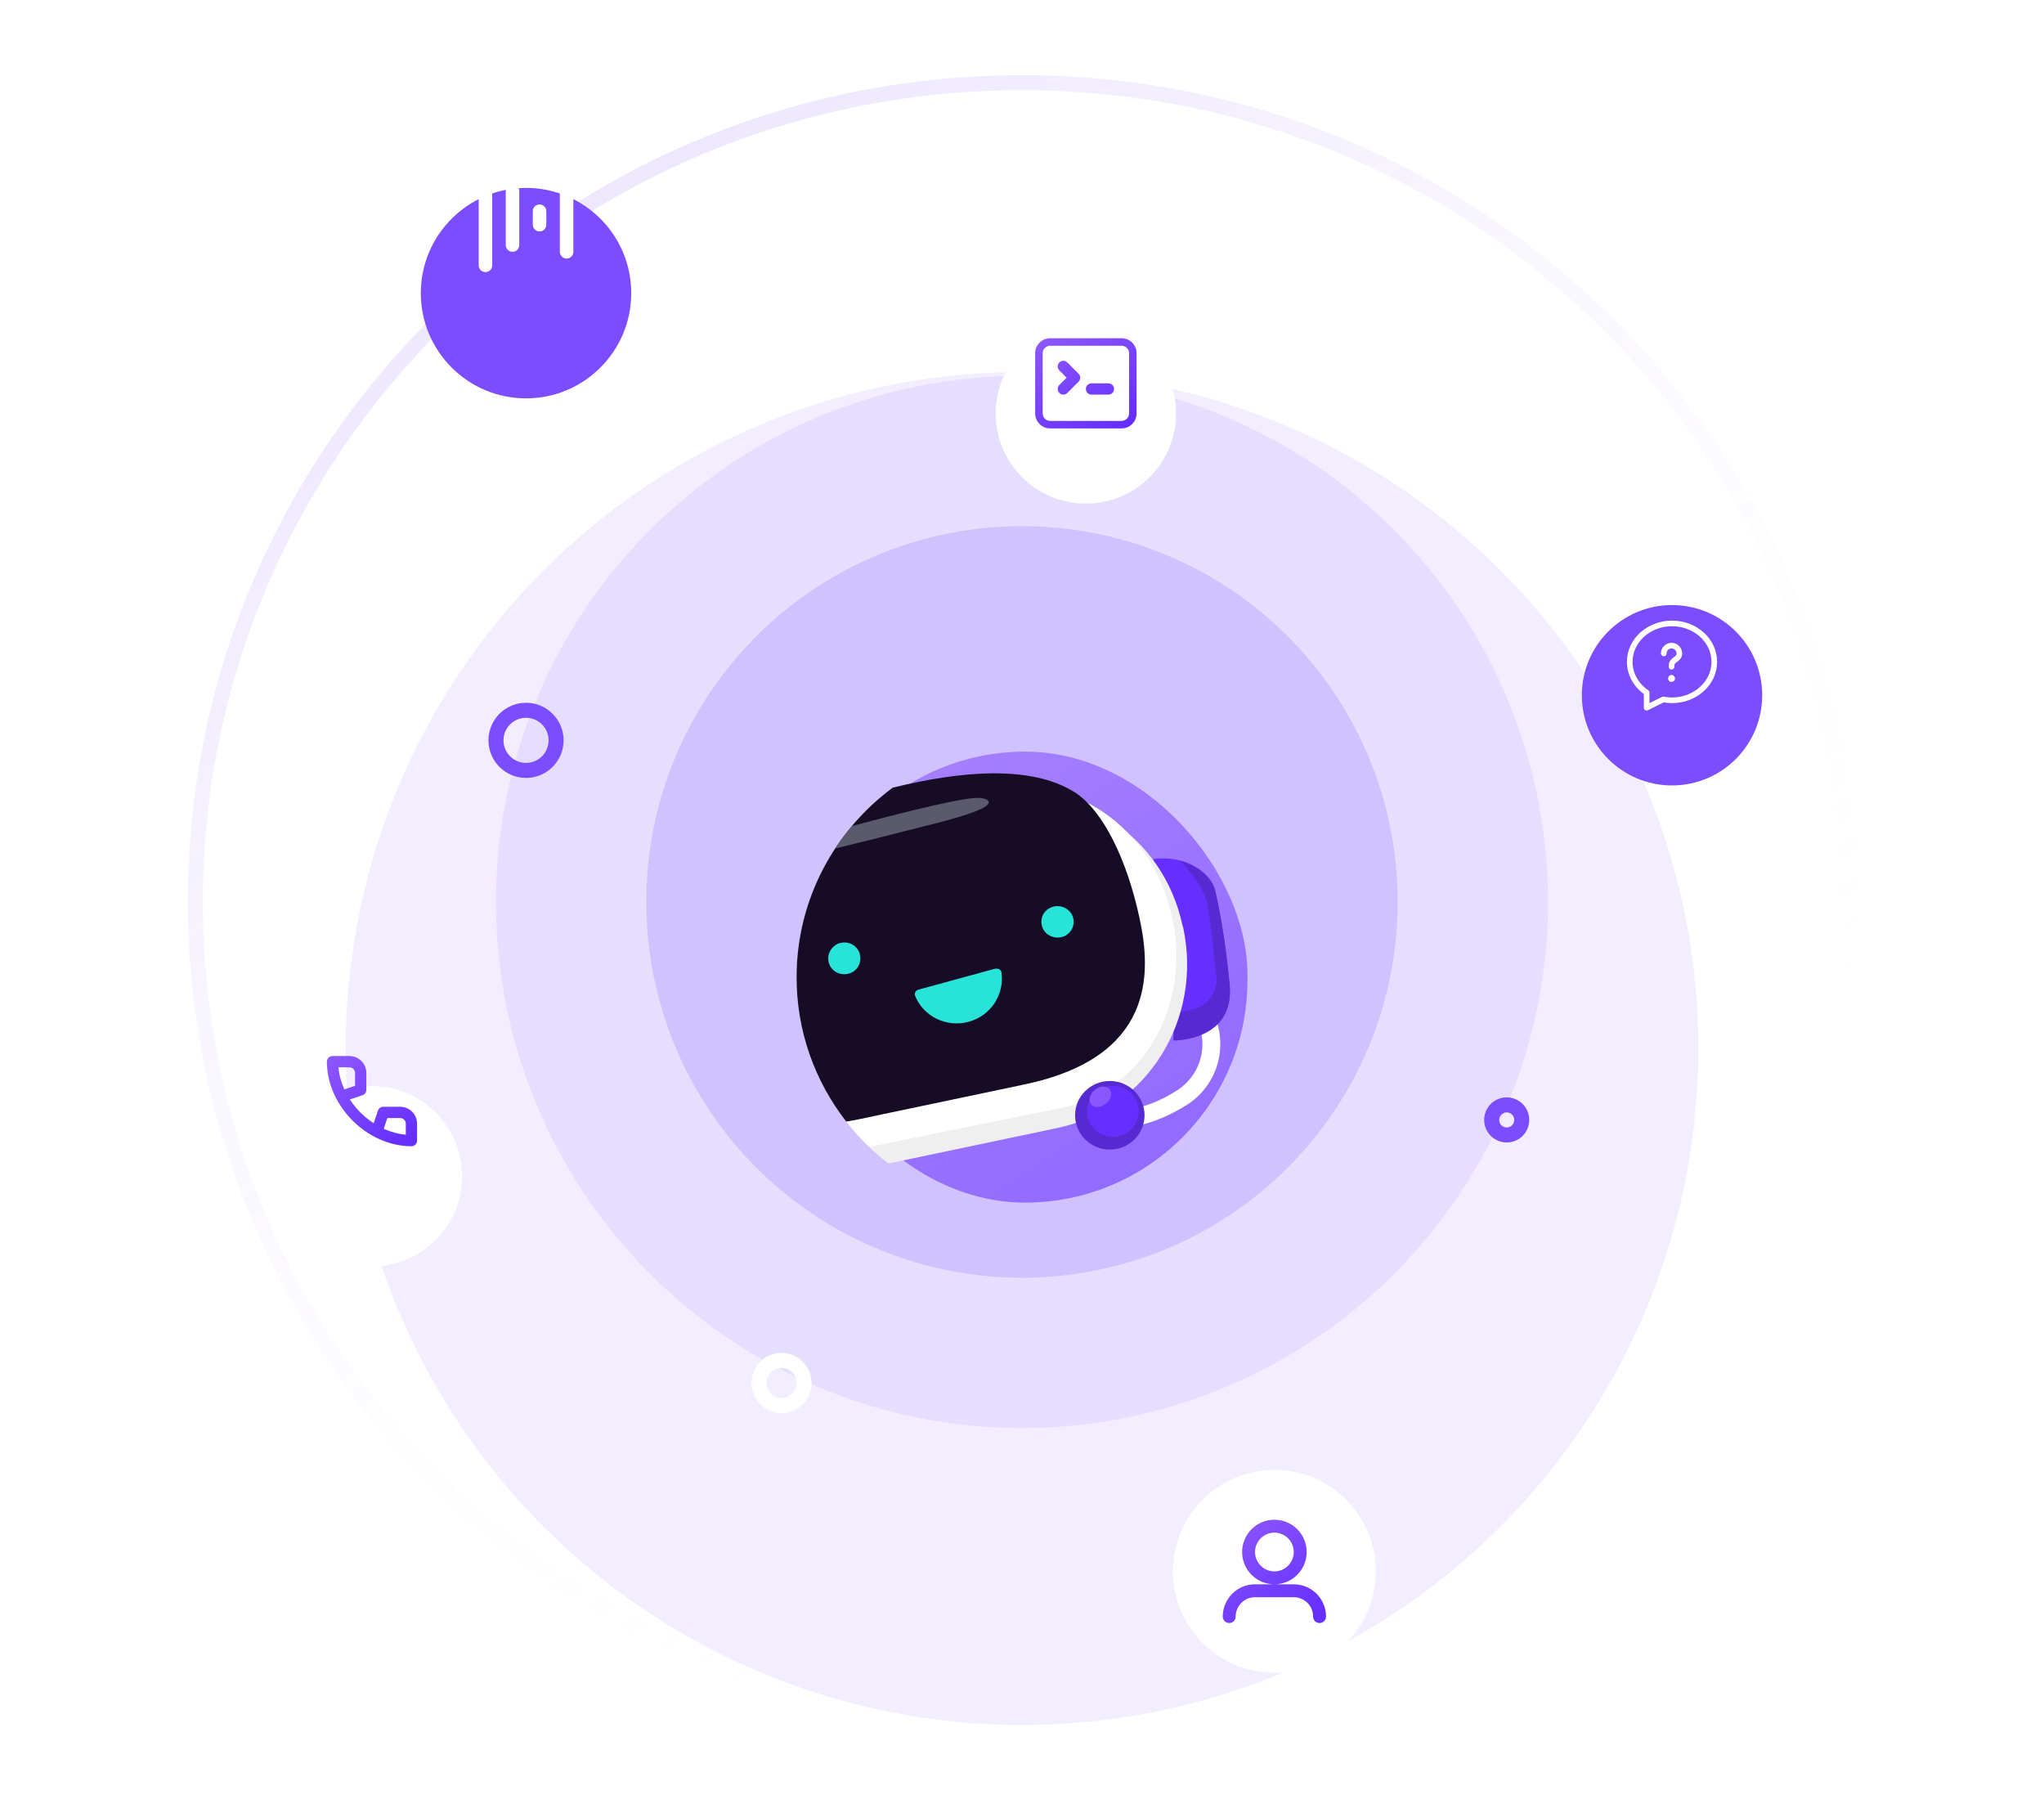
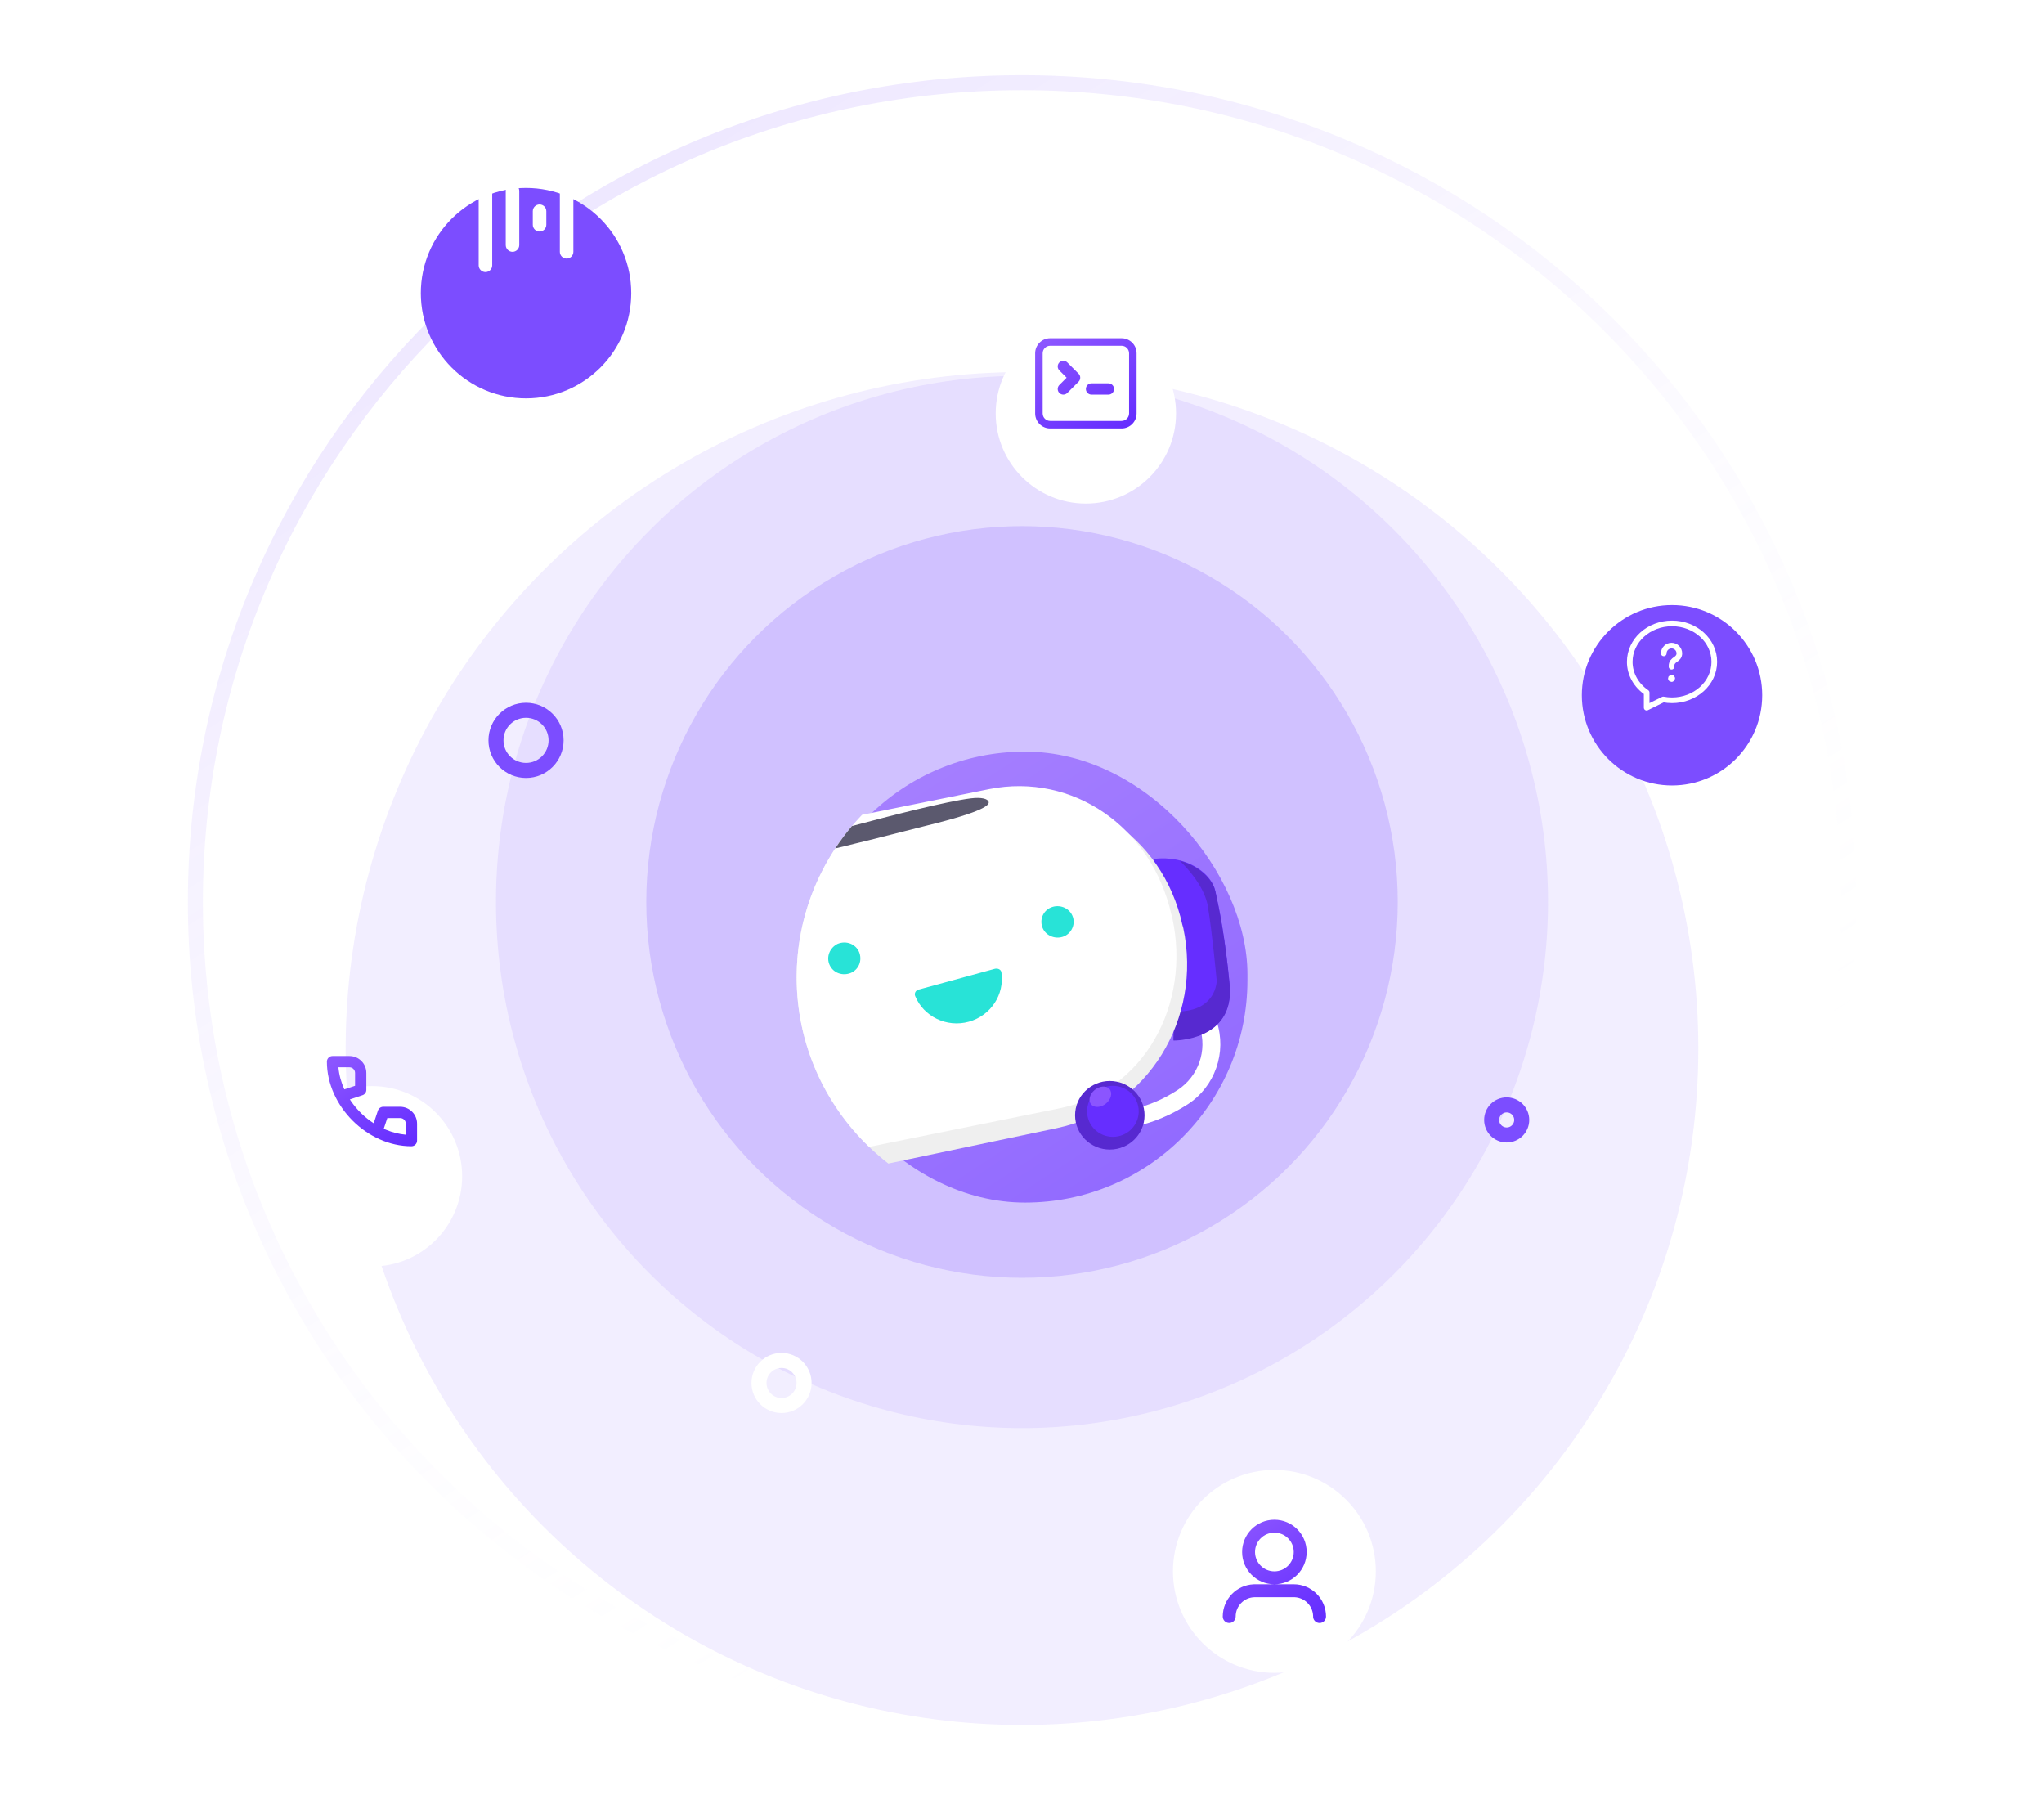
<svg xmlns="http://www.w3.org/2000/svg" width="544" height="480" viewBox="0 0 544 480" fill="none">
  <g clip-path="url(#clip0)">
    <g opacity="0.1" filter="url(#filter0_dd)">
      <circle cx="272" cy="240" r="180" fill="#7C4DFF" />
    </g>
    <circle opacity="0.1" cx="272" cy="240" r="140" fill="#7C4DFF" />
    <circle opacity="0.2" cx="272" cy="240" r="100" fill="#7C4DFF" />
    <g filter="url(#filter1_dd)">
      <circle cx="289" cy="102" r="24" fill="white" />
    </g>
    <g filter="url(#filter2_d)">
      <circle cx="380" cy="96" r="7" stroke="white" stroke-width="4" />
    </g>
    <g filter="url(#filter3_d)">
      <circle cx="208" cy="364" r="6" stroke="white" stroke-width="4" />
    </g>
    <g filter="url(#filter4_d)">
      <circle cx="401" cy="294" r="4" stroke="#7C4DFF" stroke-width="4" />
    </g>
    <g filter="url(#filter5_d)">
      <circle cx="140" cy="193" r="8" stroke="#7C4DFF" stroke-width="4" />
    </g>
    <g filter="url(#filter6_dd)">
      <circle cx="445" cy="177" r="24" fill="#7C4DFF" />
    </g>
    <g filter="url(#filter7_dd)">
      <circle cx="99" cy="293" r="24" fill="white" />
    </g>
    <g filter="url(#filter8_dd)">
      <rect opacity="0.6" x="213.646" y="180" width="118.355" height="120" rx="59.177" fill="url(#paint0_linear)" />
      <path d="M302.247 279.687C307.107 278.635 311.73 276.646 316.117 273.839C323.348 269.16 326.549 260.037 323.822 251.849L319.792 239.684L315.287 241.205L319.317 253.369C321.333 259.569 318.962 266.353 313.509 269.979C309.597 272.552 305.447 274.307 301.18 275.126L302.247 279.687Z" fill="white" />
      <path d="M306.989 208.57C306.989 208.57 307.938 212.781 311.02 232.665C312.798 243.894 312.324 256.761 312.324 256.761C312.324 256.761 328.683 256.995 327.261 241.906C326.075 229.507 324.534 221.904 323.467 217.109C322.519 212.547 315.999 207.4 306.989 208.57Z" fill="#662EFF" />
      <path d="M313.154 249.159C323.823 249.159 323.823 240.971 323.823 240.971C323.823 240.971 322.638 228.104 321.452 221.086C320.622 216.29 316.592 211.495 313.984 209.038C319.2 210.442 322.756 213.951 323.467 217.226C324.534 222.022 326.075 229.742 327.261 242.023C328.683 257.112 312.324 256.878 312.324 256.878C312.324 256.878 312.442 253.72 312.324 249.159C312.561 249.159 312.798 249.159 313.154 249.159Z" fill="#5729D0" />
      <path d="M226.58 199.986C217.481 210.876 212.016 224.832 212.016 240.048C212.016 260.157 221.561 278.066 236.425 289.605L281.377 280.154C305.679 275.008 320.023 250.912 314.925 226.934L314.688 226.115C309.472 202.137 286.83 187.399 262.528 192.428L226.58 199.986Z" fill="#EFEFEF" />
      <path d="M229.431 196.817C218.645 208.101 212.034 223.313 212.034 240.048C212.034 257.736 219.419 273.723 231.313 285.169L282.105 274.891C304.392 270.33 317.076 247.404 311.979 224.127L311.741 223.308C306.525 200.149 285.543 185.528 263.256 189.972L229.431 196.817Z" fill="white" />
-       <path d="M237.591 189.595C222.053 201.09 212 219.411 212 240.048C212 254.494 216.926 267.805 225.212 278.435C226.592 278.219 227.927 277.966 229.201 277.699C232.466 277.011 234.612 276.557 236.666 276.122C242.294 274.932 247.23 273.888 272.589 268.575C307.204 261.323 306.493 239.099 303.292 224.361C299.973 208.804 293.572 195.587 285.985 190.791C274.381 183.474 255.596 185.148 237.591 189.595Z" fill="#160C26" />
      <path d="M277.366 226.584C278.078 228.806 280.567 229.976 282.82 229.274C285.072 228.572 286.257 226.116 285.546 224.01C284.835 221.788 282.345 220.618 280.093 221.32C277.841 222.022 276.655 224.361 277.366 226.584Z" fill="#28E3D7" />
      <path d="M220.792 236.76C221.74 238.865 224.23 239.801 226.482 238.865C228.616 237.929 229.564 235.473 228.616 233.251C227.667 231.145 225.178 230.209 222.926 231.145C220.792 232.198 219.843 234.654 220.792 236.76Z" fill="#28E3D7" />
      <path d="M244.474 243.324C243.66 243.522 243.271 244.384 243.579 245.059C245.799 250.481 251.947 253.515 257.856 251.871C263.764 250.226 267.359 244.579 266.529 238.784C266.446 237.969 265.573 237.585 264.759 237.784L244.474 243.324Z" fill="#28E3D7" />
      <path d="M295.371 285.887C290.264 285.887 286.124 281.802 286.124 276.764C286.124 271.725 290.264 267.64 295.371 267.64C300.478 267.64 304.617 271.725 304.617 276.764C304.617 281.802 300.478 285.887 295.371 285.887Z" fill="#5729D0" />
      <path d="M296.192 282.494C292.395 282.494 289.317 279.457 289.317 275.71C289.317 271.963 292.395 268.926 296.192 268.926C299.99 268.926 303.068 271.963 303.068 275.71C303.068 279.457 299.99 282.494 296.192 282.494Z" fill="#662EFF" />
      <path d="M226.738 199.809C237.091 197.029 251.923 193.225 258.386 192.428C261.231 192.077 262.89 192.545 263.127 193.364C263.365 194.183 261.942 195.937 246.649 199.68C235.858 202.425 233.461 203.041 231.057 203.63C230.081 203.869 229.104 204.104 227.563 204.476C225.947 204.889 224.126 205.34 222.302 205.753C223.664 203.685 225.146 201.7 226.738 199.809Z" fill="#5B596E" />
      <path d="M290.407 273.87C289.562 272.883 289.972 271.17 291.323 270.045C292.674 268.919 294.454 268.807 295.299 269.795C296.143 270.782 295.733 272.495 294.382 273.62C293.032 274.745 291.252 274.857 290.407 273.87Z" fill="#8B55FF" />
    </g>
    <path fill-rule="evenodd" clip-rule="evenodd" d="M298.5 92H279.5C278.395 92 277.5 92.895 277.5 94V110C277.5 111.105 278.395 112 279.5 112H298.5C299.605 112 300.5 111.105 300.5 110V94C300.5 92.895 299.605 92 298.5 92ZM279.5 90C277.291 90 275.5 91.791 275.5 94V110C275.5 112.209 277.291 114 279.5 114H298.5C300.709 114 302.5 112.209 302.5 110V94C302.5 91.791 300.709 90 298.5 90H279.5ZM290.5 105C289.672 105 289 104.328 289 103.5C289 102.672 289.672 102 290.5 102L295 102C295.828 102 296.5 102.672 296.5 103.5C296.5 104.328 295.828 105 295 105L290.5 105ZM284.061 96.439C283.475 95.854 282.525 95.854 281.939 96.439C281.354 97.025 281.354 97.975 281.939 98.561L283.879 100.5L281.939 102.439C281.354 103.025 281.354 103.975 281.939 104.561C282.525 105.146 283.475 105.146 284.061 104.561L287.061 101.561C287.646 100.975 287.646 100.025 287.061 99.439L284.061 96.439Z" fill="url(#paint1_linear)" />
    <g filter="url(#filter9_dd)">
      <circle cx="339.172" cy="410.128" r="26.994" fill="white" />
      <path fill-rule="evenodd" clip-rule="evenodd" d="M334.018 413.563H344.325C349.069 413.563 352.914 417.409 352.914 422.152C352.914 423.101 352.145 423.87 351.196 423.87C350.316 423.87 349.589 423.207 349.49 422.353L349.47 421.85C349.319 419.244 347.233 417.159 344.628 417.008L344.325 416.999H334.018C331.172 416.999 328.865 419.306 328.865 422.152C328.865 423.101 328.096 423.87 327.147 423.87C326.198 423.87 325.429 423.101 325.429 422.152C325.429 417.533 329.075 413.766 333.646 413.571L334.018 413.563H344.325H334.018ZM339.172 396.385C343.915 396.385 347.761 400.23 347.761 404.974C347.761 409.718 343.915 413.563 339.172 413.563C334.428 413.563 330.583 409.718 330.583 404.974C330.583 400.23 334.428 396.385 339.172 396.385ZM339.172 399.821C336.325 399.821 334.018 402.128 334.018 404.974C334.018 407.82 336.325 410.128 339.172 410.128C342.018 410.128 344.325 407.82 344.325 404.974C344.325 402.128 342.018 399.821 339.172 399.821Z" fill="url(#paint2_linear)" />
    </g>
    <path fill-rule="evenodd" clip-rule="evenodd" d="M96.474 291.423C97.087 291.219 97.5 290.646 97.5 290V285.5C97.5 283.015 95.485 281 93 281H88.5C87.672 281 87 281.672 87 282.5C87 294.282 97.718 305 109.5 305C110.328 305 111 304.328 111 303.5V299C111 296.515 108.985 294.5 106.5 294.5H102C101.354 294.5 100.781 294.913 100.577 295.526L99.456 298.887C97.117 297.369 95.062 295.373 93.472 293.078L93.113 292.544L96.474 291.423ZM103.081 297.5H106.5C107.328 297.5 108 298.172 108 299V301.932C106.197 301.768 104.432 301.316 102.755 300.624L102.13 300.354L103.081 297.5ZM90.068 284H93C93.828 284 94.5 284.672 94.5 285.5V288.919L91.646 289.87C90.802 288.009 90.252 286.029 90.068 284Z" fill="url(#paint3_linear)" />
    <path fill-rule="evenodd" clip-rule="evenodd" d="M433.75 176.114C433.75 179.467 435.525 182.42 438.249 184.281C438.247 185.35 438.25 186.79 438.25 188.301L442.664 186.117C443.419 186.262 444.199 186.341 445 186.341C451.19 186.341 456.25 181.787 456.25 176.114C456.25 170.44 451.19 165.886 445 165.886C438.81 165.886 433.75 170.44 433.75 176.114Z" stroke="white" stroke-width="1.5" stroke-linecap="round" stroke-linejoin="round" />
    <path d="M444.874 177.41V177.151C444.874 176.304 445.397 175.845 445.922 175.492C446.435 175.147 446.949 174.697 446.949 173.867C446.949 172.721 446.02 171.794 444.875 171.794C443.73 171.794 442.8 172.72 442.8 173.866" stroke="white" stroke-width="1.5" stroke-linecap="round" stroke-linejoin="round" />
    <path d="M444.872 180.334C444.769 180.334 444.685 180.417 444.686 180.521C444.686 180.625 444.77 180.709 444.874 180.709C444.977 180.709 445.061 180.625 445.061 180.521C445.061 180.417 444.979 180.334 444.872 180.334" stroke="white" stroke-width="1.5" stroke-linecap="round" stroke-linejoin="round" />
    <path opacity="0.6" d="M52 240C52 119.619 150.48 22 272 22C393.52 22 492 119.619 492 240C492 360.381 393.52 458 272 458C150.48 458 52 360.381 52 240Z" stroke="url(#paint4_linear)" stroke-width="4" />
    <g filter="url(#filter10_dd)">
      <circle cx="140" cy="58" r="28" fill="#7C4DFF" />
    </g>
    <path fill-rule="evenodd" clip-rule="evenodd" d="M129.2 43.6C130.194 43.6 131 44.406 131 45.4V70.6C131 71.594 130.194 72.4 129.2 72.4C128.206 72.4 127.4 71.594 127.4 70.6V45.4C127.4 44.406 128.206 43.6 129.2 43.6ZM150.8 47.2C151.794 47.2 152.6 48.006 152.6 49V67C152.6 67.994 151.794 68.8 150.8 68.8C149.806 68.8 149 67.994 149 67V49C149 48.006 149.806 47.2 150.8 47.2ZM136.4 49C137.394 49 138.2 49.806 138.2 50.8V65.2C138.2 66.194 137.394 67 136.4 67C135.406 67 134.6 66.194 134.6 65.2V50.8C134.6 49.806 135.406 49 136.4 49ZM143.6 54.4C144.594 54.4 145.4 55.206 145.4 56.2V59.8C145.4 60.794 144.594 61.6 143.6 61.6C142.606 61.6 141.8 60.794 141.8 59.8V56.2C141.8 55.206 142.606 54.4 143.6 54.4Z" fill="white" />
  </g>
  <defs>
    <filter id="filter0_dd" x="27" y="9" width="490" height="490" filterUnits="userSpaceOnUse" color-interpolation-filters="sRGB">
      <feFlood flood-opacity="0" result="BackgroundImageFix" />
      <feColorMatrix in="SourceAlpha" type="matrix" values="0 0 0 0 0 0 0 0 0 0 0 0 0 0 0 0 0 0 127 0" result="hardAlpha" />
      <feMorphology radius="6" operator="erode" in="SourceAlpha" result="effect1_dropShadow" />
      <feOffset dy="25" />
      <feGaussianBlur stdDeviation="14" />
      <feColorMatrix type="matrix" values="0 0 0 0 0.584 0 0 0 0 0.427 0 0 0 0 1 0 0 0 0.5 0" />
      <feBlend mode="normal" in2="BackgroundImageFix" result="effect1_dropShadow" />
      <feColorMatrix in="SourceAlpha" type="matrix" values="0 0 0 0 0 0 0 0 0 0 0 0 0 0 0 0 0 0 127 0" result="hardAlpha" />
      <feMorphology radius="17" operator="dilate" in="SourceAlpha" result="effect2_dropShadow" />
      <feOffset dy="14" />
      <feGaussianBlur stdDeviation="24" />
      <feColorMatrix type="matrix" values="0 0 0 0 0.58 0 0 0 0 0.427 0 0 0 0 1 0 0 0 0.35 0" />
      <feBlend mode="normal" in2="effect1_dropShadow" result="effect2_dropShadow" />
      <feBlend mode="normal" in="SourceGraphic" in2="effect2_dropShadow" result="shape" />
    </filter>
    <filter id="filter1_dd" x="249" y="70" width="80" height="80" filterUnits="userSpaceOnUse" color-interpolation-filters="sRGB">
      <feFlood flood-opacity="0" result="BackgroundImageFix" />
      <feColorMatrix in="SourceAlpha" type="matrix" values="0 0 0 0 0 0 0 0 0 0 0 0 0 0 0 0 0 0 127 0" result="hardAlpha" />
      <feOffset dy="8" />
      <feGaussianBlur stdDeviation="8" />
      <feColorMatrix type="matrix" values="0 0 0 0 0.122 0 0 0 0 0.11 0 0 0 0 0.157 0 0 0 0.08 0" />
      <feBlend mode="normal" in2="BackgroundImageFix" result="effect1_dropShadow" />
      <feColorMatrix in="SourceAlpha" type="matrix" values="0 0 0 0 0 0 0 0 0 0 0 0 0 0 0 0 0 0 127 0" result="hardAlpha" />
      <feOffset />
      <feGaussianBlur stdDeviation="4" />
      <feColorMatrix type="matrix" values="0 0 0 0 0.122 0 0 0 0 0.11 0 0 0 0 0.157 0 0 0 0.04 0" />
      <feBlend mode="normal" in2="effect1_dropShadow" result="effect2_dropShadow" />
      <feBlend mode="normal" in="SourceGraphic" in2="effect2_dropShadow" result="shape" />
    </filter>
    <filter id="filter2_d" x="363" y="83" width="34" height="34" filterUnits="userSpaceOnUse" color-interpolation-filters="sRGB">
      <feFlood flood-opacity="0" result="BackgroundImageFix" />
      <feColorMatrix in="SourceAlpha" type="matrix" values="0 0 0 0 0 0 0 0 0 0 0 0 0 0 0 0 0 0 127 0" result="hardAlpha" />
      <feOffset dy="4" />
      <feGaussianBlur stdDeviation="4" />
      <feColorMatrix type="matrix" values="0 0 0 0 0.122 0 0 0 0 0.11 0 0 0 0 0.157 0 0 0 0.08 0" />
      <feBlend mode="normal" in2="BackgroundImageFix" result="effect1_dropShadow" />
      <feBlend mode="normal" in="SourceGraphic" in2="effect1_dropShadow" result="shape" />
    </filter>
    <filter id="filter3_d" x="192" y="352" width="32" height="32" filterUnits="userSpaceOnUse" color-interpolation-filters="sRGB">
      <feFlood flood-opacity="0" result="BackgroundImageFix" />
      <feColorMatrix in="SourceAlpha" type="matrix" values="0 0 0 0 0 0 0 0 0 0 0 0 0 0 0 0 0 0 127 0" result="hardAlpha" />
      <feOffset dy="4" />
      <feGaussianBlur stdDeviation="4" />
      <feColorMatrix type="matrix" values="0 0 0 0 0.122 0 0 0 0 0.11 0 0 0 0 0.157 0 0 0 0.08 0" />
      <feBlend mode="normal" in2="BackgroundImageFix" result="effect1_dropShadow" />
      <feBlend mode="normal" in="SourceGraphic" in2="effect1_dropShadow" result="shape" />
    </filter>
    <filter id="filter4_d" x="387" y="284" width="28" height="28" filterUnits="userSpaceOnUse" color-interpolation-filters="sRGB">
      <feFlood flood-opacity="0" result="BackgroundImageFix" />
      <feColorMatrix in="SourceAlpha" type="matrix" values="0 0 0 0 0 0 0 0 0 0 0 0 0 0 0 0 0 0 127 0" result="hardAlpha" />
      <feOffset dy="4" />
      <feGaussianBlur stdDeviation="4" />
      <feColorMatrix type="matrix" values="0 0 0 0 0.122 0 0 0 0 0.11 0 0 0 0 0.157 0 0 0 0.08 0" />
      <feBlend mode="normal" in2="BackgroundImageFix" result="effect1_dropShadow" />
      <feBlend mode="normal" in="SourceGraphic" in2="effect1_dropShadow" result="shape" />
    </filter>
    <filter id="filter5_d" x="122" y="179" width="36" height="36" filterUnits="userSpaceOnUse" color-interpolation-filters="sRGB">
      <feFlood flood-opacity="0" result="BackgroundImageFix" />
      <feColorMatrix in="SourceAlpha" type="matrix" values="0 0 0 0 0 0 0 0 0 0 0 0 0 0 0 0 0 0 127 0" result="hardAlpha" />
      <feOffset dy="4" />
      <feGaussianBlur stdDeviation="4" />
      <feColorMatrix type="matrix" values="0 0 0 0 0.122 0 0 0 0 0.11 0 0 0 0 0.157 0 0 0 0.08 0" />
      <feBlend mode="normal" in2="BackgroundImageFix" result="effect1_dropShadow" />
      <feBlend mode="normal" in="SourceGraphic" in2="effect1_dropShadow" result="shape" />
    </filter>
    <filter id="filter6_dd" x="405" y="145" width="80" height="80" filterUnits="userSpaceOnUse" color-interpolation-filters="sRGB">
      <feFlood flood-opacity="0" result="BackgroundImageFix" />
      <feColorMatrix in="SourceAlpha" type="matrix" values="0 0 0 0 0 0 0 0 0 0 0 0 0 0 0 0 0 0 127 0" result="hardAlpha" />
      <feOffset dy="8" />
      <feGaussianBlur stdDeviation="8" />
      <feColorMatrix type="matrix" values="0 0 0 0 0.122 0 0 0 0 0.11 0 0 0 0 0.157 0 0 0 0.08 0" />
      <feBlend mode="normal" in2="BackgroundImageFix" result="effect1_dropShadow" />
      <feColorMatrix in="SourceAlpha" type="matrix" values="0 0 0 0 0 0 0 0 0 0 0 0 0 0 0 0 0 0 127 0" result="hardAlpha" />
      <feOffset />
      <feGaussianBlur stdDeviation="4" />
      <feColorMatrix type="matrix" values="0 0 0 0 0.122 0 0 0 0 0.11 0 0 0 0 0.157 0 0 0 0.04 0" />
      <feBlend mode="normal" in2="effect1_dropShadow" result="effect2_dropShadow" />
      <feBlend mode="normal" in="SourceGraphic" in2="effect2_dropShadow" result="shape" />
    </filter>
    <filter id="filter7_dd" x="43" y="257" width="112" height="112" filterUnits="userSpaceOnUse" color-interpolation-filters="sRGB">
      <feFlood flood-opacity="0" result="BackgroundImageFix" />
      <feColorMatrix in="SourceAlpha" type="matrix" values="0 0 0 0 0 0 0 0 0 0 0 0 0 0 0 0 0 0 127 0" result="hardAlpha" />
      <feOffset dy="20" />
      <feGaussianBlur stdDeviation="16" />
      <feColorMatrix type="matrix" values="0 0 0 0 0.122 0 0 0 0 0.11 0 0 0 0 0.157 0 0 0 0.14 0" />
      <feBlend mode="normal" in2="BackgroundImageFix" result="effect1_dropShadow" />
      <feColorMatrix in="SourceAlpha" type="matrix" values="0 0 0 0 0 0 0 0 0 0 0 0 0 0 0 0 0 0 127 0" result="hardAlpha" />
      <feOffset />
      <feGaussianBlur stdDeviation="4" />
      <feColorMatrix type="matrix" values="0 0 0 0 0.122 0 0 0 0 0.11 0 0 0 0 0.157 0 0 0 0.04 0" />
      <feBlend mode="normal" in2="effect1_dropShadow" result="effect2_dropShadow" />
      <feBlend mode="normal" in="SourceGraphic" in2="effect2_dropShadow" result="shape" />
    </filter>
    <filter id="filter8_dd" x="180" y="168" width="184" height="184" filterUnits="userSpaceOnUse" color-interpolation-filters="sRGB">
      <feFlood flood-opacity="0" result="BackgroundImageFix" />
      <feColorMatrix in="SourceAlpha" type="matrix" values="0 0 0 0 0 0 0 0 0 0 0 0 0 0 0 0 0 0 127 0" result="hardAlpha" />
      <feOffset dy="20" />
      <feGaussianBlur stdDeviation="16" />
      <feColorMatrix type="matrix" values="0 0 0 0 0.459 0 0 0 0 0.255 0 0 0 0 0.988 0 0 0 0.4 0" />
      <feBlend mode="normal" in2="BackgroundImageFix" result="effect1_dropShadow" />
      <feColorMatrix in="SourceAlpha" type="matrix" values="0 0 0 0 0 0 0 0 0 0 0 0 0 0 0 0 0 0 127 0" result="hardAlpha" />
      <feOffset />
      <feGaussianBlur stdDeviation="4" />
      <feColorMatrix type="matrix" values="0 0 0 0 0.471 0 0 0 0 0.282 0 0 0 0 0.976 0 0 0 0.35 0" />
      <feBlend mode="normal" in2="effect1_dropShadow" result="effect2_dropShadow" />
      <feBlend mode="normal" in="SourceGraphic" in2="effect2_dropShadow" result="shape" />
    </filter>
    <filter id="filter9_dd" x="296.177" y="375.133" width="85.989" height="85.989" filterUnits="userSpaceOnUse" color-interpolation-filters="sRGB">
      <feFlood flood-opacity="0" result="BackgroundImageFix" />
      <feColorMatrix in="SourceAlpha" type="matrix" values="0 0 0 0 0 0 0 0 0 0 0 0 0 0 0 0 0 0 127 0" result="hardAlpha" />
      <feOffset dy="8" />
      <feGaussianBlur stdDeviation="8" />
      <feColorMatrix type="matrix" values="0 0 0 0 0.122 0 0 0 0 0.11 0 0 0 0 0.157 0 0 0 0.08 0" />
      <feBlend mode="normal" in2="BackgroundImageFix" result="effect1_dropShadow" />
      <feColorMatrix in="SourceAlpha" type="matrix" values="0 0 0 0 0 0 0 0 0 0 0 0 0 0 0 0 0 0 127 0" result="hardAlpha" />
      <feOffset />
      <feGaussianBlur stdDeviation="4" />
      <feColorMatrix type="matrix" values="0 0 0 0 0.122 0 0 0 0 0.11 0 0 0 0 0.157 0 0 0 0.04 0" />
      <feBlend mode="normal" in2="effect1_dropShadow" result="effect2_dropShadow" />
      <feBlend mode="normal" in="SourceGraphic" in2="effect2_dropShadow" result="shape" />
    </filter>
    <filter id="filter10_dd" x="80" y="18" width="120" height="120" filterUnits="userSpaceOnUse" color-interpolation-filters="sRGB">
      <feFlood flood-opacity="0" result="BackgroundImageFix" />
      <feColorMatrix in="SourceAlpha" type="matrix" values="0 0 0 0 0 0 0 0 0 0 0 0 0 0 0 0 0 0 127 0" result="hardAlpha" />
      <feOffset dy="20" />
      <feGaussianBlur stdDeviation="16" />
      <feColorMatrix type="matrix" values="0 0 0 0 0.122 0 0 0 0 0.11 0 0 0 0 0.157 0 0 0 0.14 0" />
      <feBlend mode="normal" in2="BackgroundImageFix" result="effect1_dropShadow" />
      <feColorMatrix in="SourceAlpha" type="matrix" values="0 0 0 0 0 0 0 0 0 0 0 0 0 0 0 0 0 0 127 0" result="hardAlpha" />
      <feOffset />
      <feGaussianBlur stdDeviation="4" />
      <feColorMatrix type="matrix" values="0 0 0 0 0.122 0 0 0 0 0.11 0 0 0 0 0.157 0 0 0 0.04 0" />
      <feBlend mode="normal" in2="effect1_dropShadow" result="effect2_dropShadow" />
      <feBlend mode="normal" in="SourceGraphic" in2="effect2_dropShadow" result="shape" />
    </filter>
    <linearGradient id="paint0_linear" x1="175.416" y1="218.761" x2="253.373" y2="337.78" gradientUnits="userSpaceOnUse">
      <stop stop-color="#8B55FF" />
      <stop offset="1" stop-color="#662EFF" />
    </linearGradient>
    <linearGradient id="paint1_linear" x1="266.779" y1="97.752" x2="281.468" y2="123.333" gradientUnits="userSpaceOnUse">
      <stop stop-color="#8B55FF" />
      <stop offset="1" stop-color="#662EFF" />
    </linearGradient>
    <linearGradient id="paint2_linear" x1="316.551" y1="405.263" x2="334.307" y2="432.748" gradientUnits="userSpaceOnUse">
      <stop stop-color="#8B55FF" />
      <stop offset="1" stop-color="#662EFF" />
    </linearGradient>
    <linearGradient id="paint3_linear" x1="79.248" y1="288.752" x2="94.752" y2="312.752" gradientUnits="userSpaceOnUse">
      <stop stop-color="#8B55FF" />
      <stop offset="1" stop-color="#662EFF" />
    </linearGradient>
    <linearGradient id="paint4_linear" x1="637.416" y1="317.876" x2="354.233" y2="-124.46" gradientUnits="userSpaceOnUse">
      <stop offset="0.208" stop-color="white" stop-opacity="0" />
      <stop offset="1" stop-color="#946CFF" stop-opacity="0.33" />
    </linearGradient>
    <clipPath id="clip0">
      <rect width="544" height="480" fill="white" />
    </clipPath>
  </defs>
</svg>